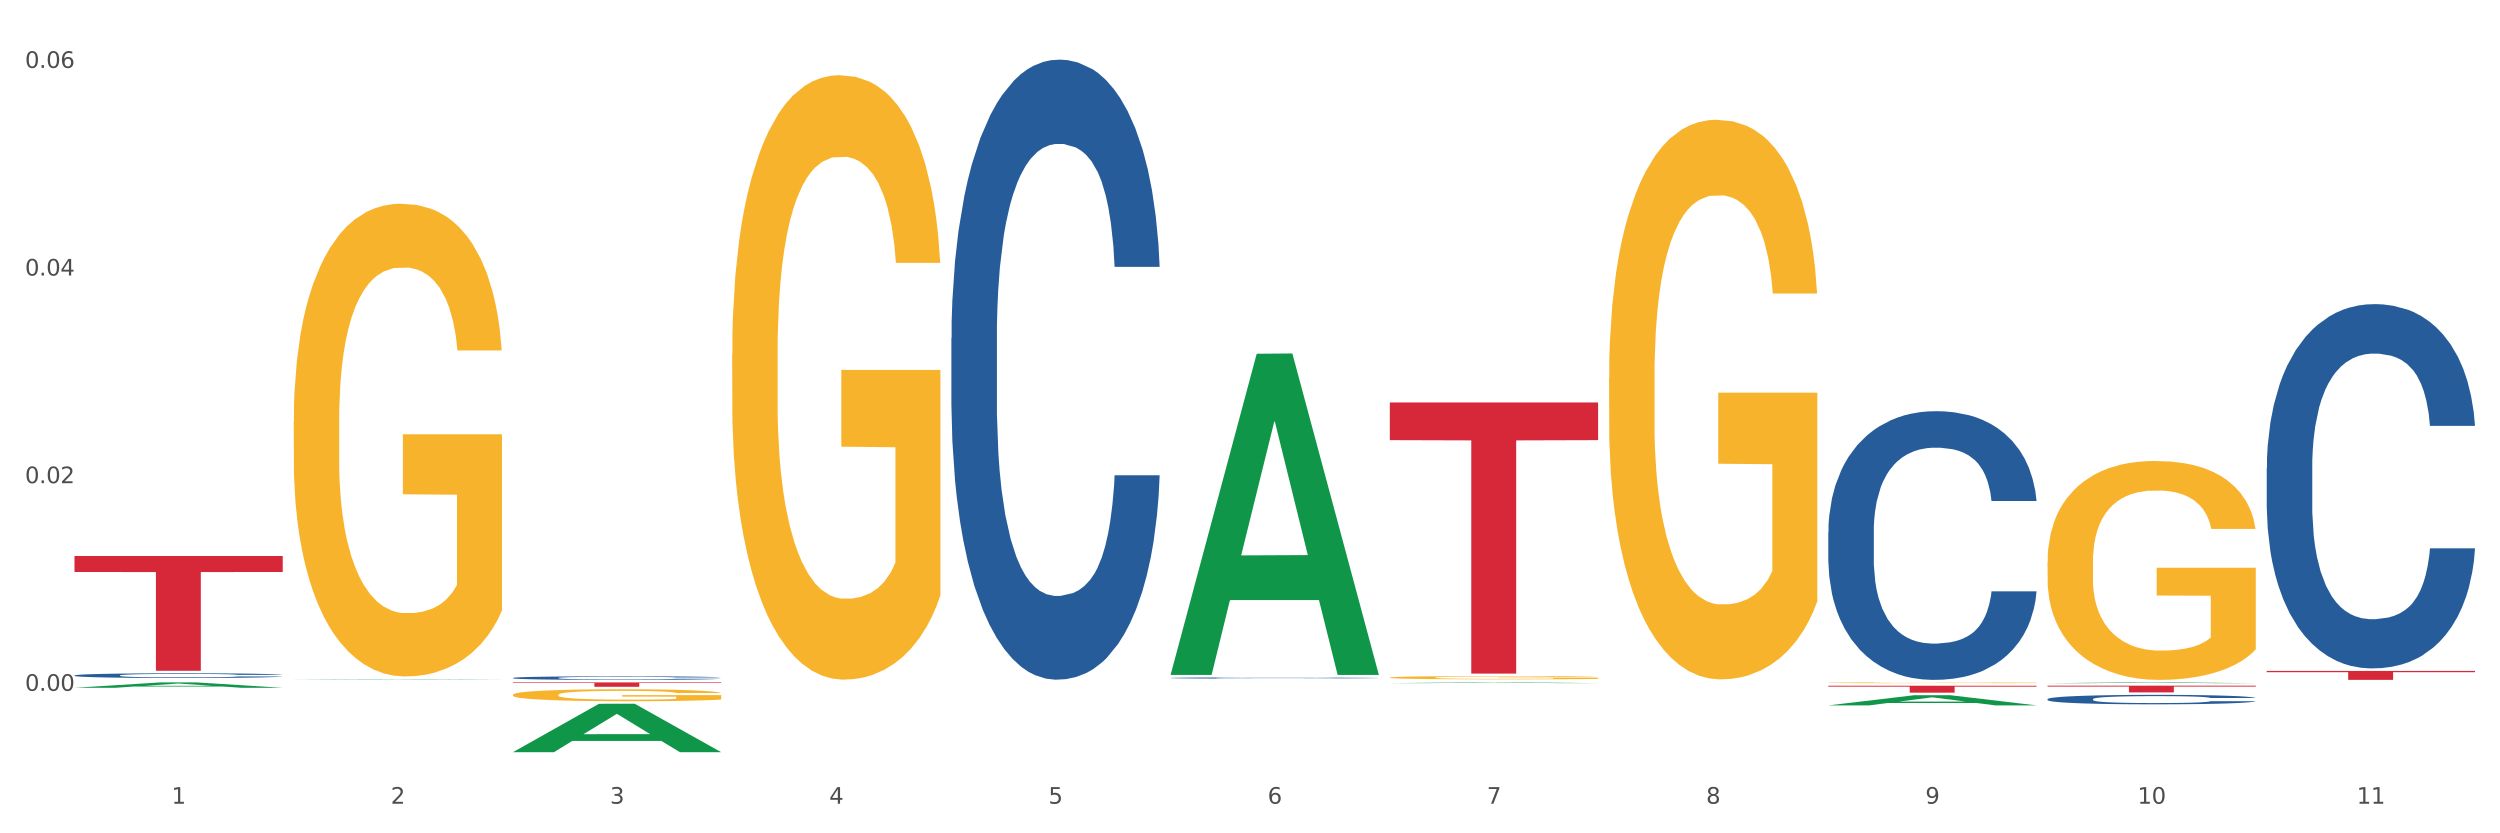
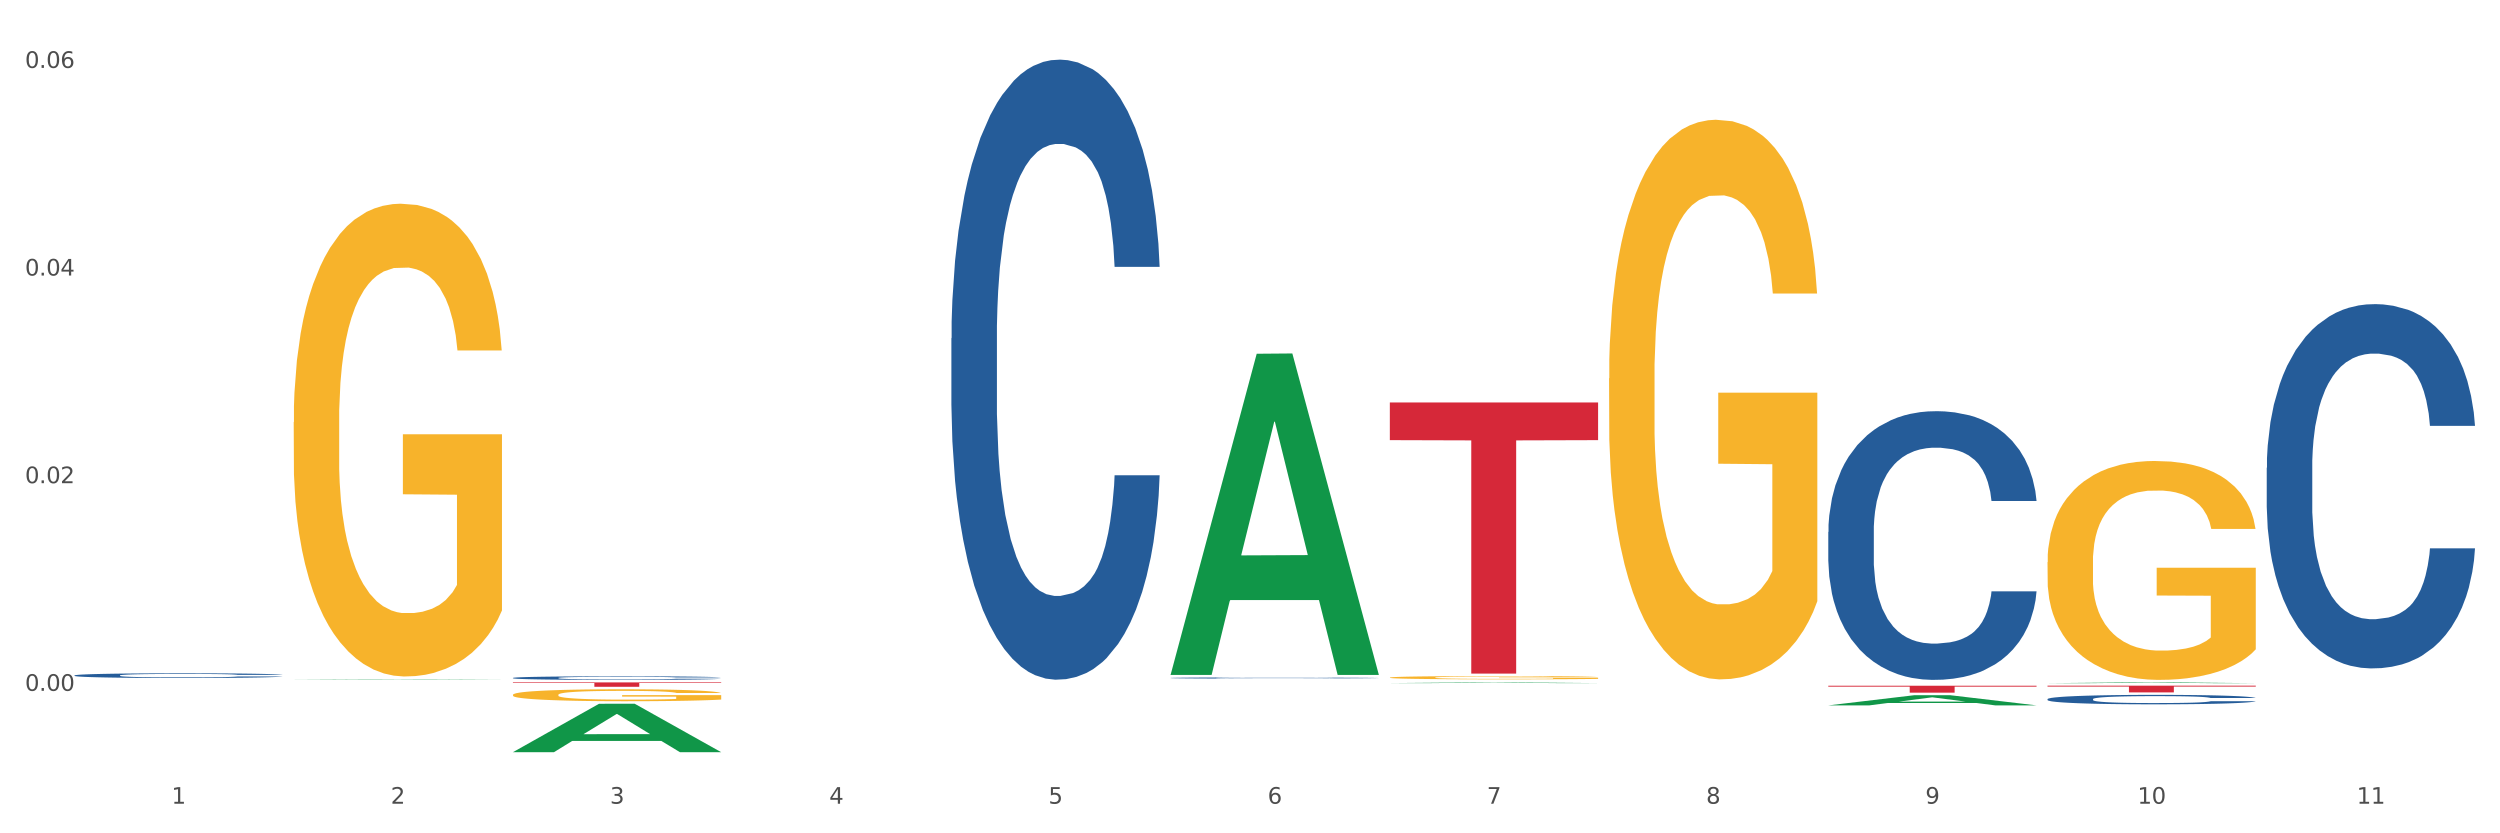
<svg xmlns="http://www.w3.org/2000/svg" xmlns:xlink="http://www.w3.org/1999/xlink" width="1080pt" height="360pt" viewBox="0 0 1080 360" version="1.1">
  <rect x="0" y="0" width="1080" height="360" fill="#333333" stroke="none" />
  <defs>
    <style type="text/css">*{stroke-linejoin: round; stroke-linecap: butt}</style>
  </defs>
  <g id="figure_1">
    <g id="patch_1">
      <path d="M 0 360  L 1080 360  L 1080 0  L 0 0  z " style="fill: #ffffff; stroke: #ffffff; stroke-linejoin: miter" />
    </g>
    <g id="axes_1">
      <g id="matplotlib.axis_1">
        <g id="xtick_1">
          <g id="text_1">
            <g style="fill: #4d4d4d" transform="translate(74.106 347.204) scale(0.096 -0.096)">
              <defs>
                <path id="DejaVuSans-31" d="M 794 531  L 1825 531  L 1825 4091  L 703 3866  L 703 4441  L 1819 4666  L 2450 4666  L 2450 531  L 3481 531  L 3481 0  L 794 0  L 794 531  z " transform="scale(0.016)" />
              </defs>
              <use xlink:href="#DejaVuSans-31" />
            </g>
          </g>
        </g>
        <g id="xtick_2">
          <g id="text_2">
            <g style="fill: #4d4d4d" transform="translate(168.812 347.204) scale(0.096 -0.096)">
              <defs>
                <path id="DejaVuSans-32" d="M 1228 531  L 3431 531  L 3431 0  L 469 0  L 469 531  Q 828 903 1448 1529  Q 2069 2156 2228 2338  Q 2531 2678 2651 2914  Q 2772 3150 2772 3378  Q 2772 3750 2511 3984  Q 2250 4219 1831 4219  Q 1534 4219 1204 4116  Q 875 4013 500 3803  L 500 4441  Q 881 4594 1212 4672  Q 1544 4750 1819 4750  Q 2544 4750 2975 4387  Q 3406 4025 3406 3419  Q 3406 3131 3298 2873  Q 3191 2616 2906 2266  Q 2828 2175 2409 1742  Q 1991 1309 1228 531  z " transform="scale(0.016)" />
              </defs>
              <use xlink:href="#DejaVuSans-32" />
            </g>
          </g>
        </g>
        <g id="xtick_3">
          <g id="text_3">
            <g style="fill: #4d4d4d" transform="translate(263.517 347.204) scale(0.096 -0.096)">
              <defs>
                <path id="DejaVuSans-33" d="M 2597 2516  Q 3050 2419 3304 2112  Q 3559 1806 3559 1356  Q 3559 666 3084 287  Q 2609 -91 1734 -91  Q 1441 -91 1130 -33  Q 819 25 488 141  L 488 750  Q 750 597 1062 519  Q 1375 441 1716 441  Q 2309 441 2620 675  Q 2931 909 2931 1356  Q 2931 1769 2642 2001  Q 2353 2234 1838 2234  L 1294 2234  L 1294 2753  L 1863 2753  Q 2328 2753 2575 2939  Q 2822 3125 2822 3475  Q 2822 3834 2567 4026  Q 2313 4219 1838 4219  Q 1578 4219 1281 4162  Q 984 4106 628 3988  L 628 4550  Q 988 4650 1302 4700  Q 1616 4750 1894 4750  Q 2613 4750 3031 4423  Q 3450 4097 3450 3541  Q 3450 3153 3228 2886  Q 3006 2619 2597 2516  z " transform="scale(0.016)" />
              </defs>
              <use xlink:href="#DejaVuSans-33" />
            </g>
          </g>
        </g>
        <g id="xtick_4">
          <g id="text_4">
            <g style="fill: #4d4d4d" transform="translate(358.223 347.204) scale(0.096 -0.096)">
              <defs>
                <path id="DejaVuSans-34" d="M 2419 4116  L 825 1625  L 2419 1625  L 2419 4116  z M 2253 4666  L 3047 4666  L 3047 1625  L 3713 1625  L 3713 1100  L 3047 1100  L 3047 0  L 2419 0  L 2419 1100  L 313 1100  L 313 1709  L 2253 4666  z " transform="scale(0.016)" />
              </defs>
              <use xlink:href="#DejaVuSans-34" />
            </g>
          </g>
        </g>
        <g id="xtick_5">
          <g id="text_5">
            <g style="fill: #4d4d4d" transform="translate(452.928 347.204) scale(0.096 -0.096)">
              <defs>
                <path id="DejaVuSans-35" d="M 691 4666  L 3169 4666  L 3169 4134  L 1269 4134  L 1269 2991  Q 1406 3038 1543 3061  Q 1681 3084 1819 3084  Q 2600 3084 3056 2656  Q 3513 2228 3513 1497  Q 3513 744 3044 326  Q 2575 -91 1722 -91  Q 1428 -91 1123 -41  Q 819 9 494 109  L 494 744  Q 775 591 1075 516  Q 1375 441 1709 441  Q 2250 441 2565 725  Q 2881 1009 2881 1497  Q 2881 1984 2565 2268  Q 2250 2553 1709 2553  Q 1456 2553 1204 2497  Q 953 2441 691 2322  L 691 4666  z " transform="scale(0.016)" />
              </defs>
              <use xlink:href="#DejaVuSans-35" />
            </g>
          </g>
        </g>
        <g id="xtick_6">
          <g id="text_6">
            <g style="fill: #4d4d4d" transform="translate(547.634 347.204) scale(0.096 -0.096)">
              <defs>
                <path id="DejaVuSans-36" d="M 2113 2584  Q 1688 2584 1439 2293  Q 1191 2003 1191 1497  Q 1191 994 1439 701  Q 1688 409 2113 409  Q 2538 409 2786 701  Q 3034 994 3034 1497  Q 3034 2003 2786 2293  Q 2538 2584 2113 2584  z M 3366 4563  L 3366 3988  Q 3128 4100 2886 4159  Q 2644 4219 2406 4219  Q 1781 4219 1451 3797  Q 1122 3375 1075 2522  Q 1259 2794 1537 2939  Q 1816 3084 2150 3084  Q 2853 3084 3261 2657  Q 3669 2231 3669 1497  Q 3669 778 3244 343  Q 2819 -91 2113 -91  Q 1303 -91 875 529  Q 447 1150 447 2328  Q 447 3434 972 4092  Q 1497 4750 2381 4750  Q 2619 4750 2861 4703  Q 3103 4656 3366 4563  z " transform="scale(0.016)" />
              </defs>
              <use xlink:href="#DejaVuSans-36" />
            </g>
          </g>
        </g>
        <g id="xtick_7">
          <g id="text_7">
            <g style="fill: #4d4d4d" transform="translate(642.339 347.204) scale(0.096 -0.096)">
              <defs>
                <path id="DejaVuSans-37" d="M 525 4666  L 3525 4666  L 3525 4397  L 1831 0  L 1172 0  L 2766 4134  L 525 4134  L 525 4666  z " transform="scale(0.016)" />
              </defs>
              <use xlink:href="#DejaVuSans-37" />
            </g>
          </g>
        </g>
        <g id="xtick_8">
          <g id="text_8">
            <g style="fill: #4d4d4d" transform="translate(737.044 347.204) scale(0.096 -0.096)">
              <defs>
                <path id="DejaVuSans-38" d="M 2034 2216  Q 1584 2216 1326 1975  Q 1069 1734 1069 1313  Q 1069 891 1326 650  Q 1584 409 2034 409  Q 2484 409 2743 651  Q 3003 894 3003 1313  Q 3003 1734 2745 1975  Q 2488 2216 2034 2216  z M 1403 2484  Q 997 2584 770 2862  Q 544 3141 544 3541  Q 544 4100 942 4425  Q 1341 4750 2034 4750  Q 2731 4750 3128 4425  Q 3525 4100 3525 3541  Q 3525 3141 3298 2862  Q 3072 2584 2669 2484  Q 3125 2378 3379 2068  Q 3634 1759 3634 1313  Q 3634 634 3220 271  Q 2806 -91 2034 -91  Q 1263 -91 848 271  Q 434 634 434 1313  Q 434 1759 690 2068  Q 947 2378 1403 2484  z M 1172 3481  Q 1172 3119 1398 2916  Q 1625 2713 2034 2713  Q 2441 2713 2670 2916  Q 2900 3119 2900 3481  Q 2900 3844 2670 4047  Q 2441 4250 2034 4250  Q 1625 4250 1398 4047  Q 1172 3844 1172 3481  z " transform="scale(0.016)" />
              </defs>
              <use xlink:href="#DejaVuSans-38" />
            </g>
          </g>
        </g>
        <g id="xtick_9">
          <g id="text_9">
            <g style="fill: #4d4d4d" transform="translate(831.75 347.204) scale(0.096 -0.096)">
              <defs>
                <path id="DejaVuSans-39" d="M 703 97  L 703 672  Q 941 559 1184 500  Q 1428 441 1663 441  Q 2288 441 2617 861  Q 2947 1281 2994 2138  Q 2813 1869 2534 1725  Q 2256 1581 1919 1581  Q 1219 1581 811 2004  Q 403 2428 403 3163  Q 403 3881 828 4315  Q 1253 4750 1959 4750  Q 2769 4750 3195 4129  Q 3622 3509 3622 2328  Q 3622 1225 3098 567  Q 2575 -91 1691 -91  Q 1453 -91 1209 -44  Q 966 3 703 97  z M 1959 2075  Q 2384 2075 2632 2365  Q 2881 2656 2881 3163  Q 2881 3666 2632 3958  Q 2384 4250 1959 4250  Q 1534 4250 1286 3958  Q 1038 3666 1038 3163  Q 1038 2656 1286 2365  Q 1534 2075 1959 2075  z " transform="scale(0.016)" />
              </defs>
              <use xlink:href="#DejaVuSans-39" />
            </g>
          </g>
        </g>
        <g id="xtick_10">
          <g id="text_10">
            <g style="fill: #4d4d4d" transform="translate(923.401 347.204) scale(0.096 -0.096)">
              <defs>
                <path id="DejaVuSans-30" d="M 2034 4250  Q 1547 4250 1301 3770  Q 1056 3291 1056 2328  Q 1056 1369 1301 889  Q 1547 409 2034 409  Q 2525 409 2770 889  Q 3016 1369 3016 2328  Q 3016 3291 2770 3770  Q 2525 4250 2034 4250  z M 2034 4750  Q 2819 4750 3233 4129  Q 3647 3509 3647 2328  Q 3647 1150 3233 529  Q 2819 -91 2034 -91  Q 1250 -91 836 529  Q 422 1150 422 2328  Q 422 3509 836 4129  Q 1250 4750 2034 4750  z " transform="scale(0.016)" />
              </defs>
              <use xlink:href="#DejaVuSans-31" />
              <use xlink:href="#DejaVuSans-30" transform="translate(63.623 0)" />
            </g>
          </g>
        </g>
        <g id="xtick_11">
          <g id="text_11">
            <g style="fill: #4d4d4d" transform="translate(1018.107 347.204) scale(0.096 -0.096)">
              <use xlink:href="#DejaVuSans-31" />
              <use xlink:href="#DejaVuSans-31" transform="translate(63.623 0)" />
            </g>
          </g>
        </g>
        <g id="xtick_12" />
        <g id="xtick_13" />
        <g id="xtick_14" />
        <g id="xtick_15" />
        <g id="xtick_16" />
        <g id="xtick_17" />
        <g id="xtick_18" />
        <g id="xtick_19" />
        <g id="xtick_20" />
        <g id="xtick_21" />
      </g>
      <g id="matplotlib.axis_2">
        <g id="ytick_1">
          <g id="text_12">
            <g style="fill: #4d4d4d" transform="translate(10.8 298.438) scale(0.096 -0.096)">
              <defs>
                <path id="DejaVuSans-2e" d="M 684 794  L 1344 794  L 1344 0  L 684 0  L 684 794  z " transform="scale(0.016)" />
              </defs>
              <use xlink:href="#DejaVuSans-30" />
              <use xlink:href="#DejaVuSans-2e" transform="translate(63.623 0)" />
              <use xlink:href="#DejaVuSans-30" transform="translate(95.41 0)" />
              <use xlink:href="#DejaVuSans-30" transform="translate(159.033 0)" />
            </g>
          </g>
        </g>
        <g id="ytick_2">
          <g id="text_13">
            <g style="fill: #4d4d4d" transform="translate(10.8 208.736) scale(0.096 -0.096)">
              <use xlink:href="#DejaVuSans-30" />
              <use xlink:href="#DejaVuSans-2e" transform="translate(63.623 0)" />
              <use xlink:href="#DejaVuSans-30" transform="translate(95.41 0)" />
              <use xlink:href="#DejaVuSans-32" transform="translate(159.033 0)" />
            </g>
          </g>
        </g>
        <g id="ytick_3">
          <g id="text_14">
            <g style="fill: #4d4d4d" transform="translate(10.8 119.035) scale(0.096 -0.096)">
              <use xlink:href="#DejaVuSans-30" />
              <use xlink:href="#DejaVuSans-2e" transform="translate(63.623 0)" />
              <use xlink:href="#DejaVuSans-30" transform="translate(95.41 0)" />
              <use xlink:href="#DejaVuSans-34" transform="translate(159.033 0)" />
            </g>
          </g>
        </g>
        <g id="ytick_4">
          <g id="text_15">
            <g style="fill: #4d4d4d" transform="translate(10.8 29.333) scale(0.096 -0.096)">
              <use xlink:href="#DejaVuSans-30" />
              <use xlink:href="#DejaVuSans-2e" transform="translate(63.623 0)" />
              <use xlink:href="#DejaVuSans-30" transform="translate(95.41 0)" />
              <use xlink:href="#DejaVuSans-36" transform="translate(159.033 0)" />
            </g>
          </g>
        </g>
        <g id="ytick_5" />
        <g id="ytick_6" />
        <g id="ytick_7" />
        <g id="ytick_8" />
      </g>
      <g id="PolyCollection_1">
-         <path d="M 32.175 297.123  L 32.268 297.12  L 69.369 294.793  L 84.766 294.791  L 122.145 297.127  L 104.337 297.127  L 96.267 296.583  L 57.96 296.583  L 57.682 296.592  L 49.891 297.127  L 32.175 297.127  L 32.175 297.123  L 62.783 296.258  L 91.444 296.256  L 77.253 295.289  L 77.067 295.284  L 76.882 295.291  L 62.691 296.256  L 62.783 296.258  L 32.175 297.123  z " clip-path="url(#pfeb2931b8a)" style="fill: #109648" />
        <path d="M 600.408 292.715  L 600.514 292.714  L 600.514 292.668  L 600.727 292.628  L 601.789 292.532  L 603.382 292.453  L 604.551 292.41  L 605.719 292.376  L 607.1 292.341  L 608.799 292.305  L 611.88 292.253  L 613.792 292.226  L 616.129 292.198  L 620.378 292.157  L 623.458 292.134  L 626.645 292.115  L 631.85 292.092  L 635.249 292.081  L 638.86 292.074  L 643.215 292.069  L 646.508 292.067  L 653.731 292.071  L 659.892 292.083  L 662.867 292.092  L 666.691 292.107  L 668.709 292.117  L 672.002 292.138  L 675.401 292.165  L 677.738 292.188  L 681.243 292.231  L 683.899 292.275  L 686.342 292.329  L 687.616 292.366  L 688.572 292.4  L 689.422 292.44  L 690.272 292.503  L 671.152 292.503  L 670.408 292.458  L 669.24 292.416  L 667.54 292.375  L 666.053 292.349  L 663.504 292.317  L 661.167 292.296  L 658.724 292.281  L 655.75 292.268  L 653.413 292.262  L 650.12 292.257  L 643.64 292.258  L 639.285 292.268  L 636.311 292.281  L 634.399 292.293  L 632.699 292.305  L 630.787 292.323  L 628.557 292.35  L 626.963 292.375  L 625.37 292.405  L 624.095 292.436  L 622.927 292.472  L 621.971 292.51  L 621.227 292.55  L 620.59 292.599  L 620.059 292.679  L 620.059 292.855  L 620.271 292.894  L 620.803 292.947  L 621.44 292.987  L 622.502 293.034  L 623.458 293.066  L 625.264 293.112  L 627.282 293.151  L 628.875 293.175  L 630.469 293.195  L 633.231 293.224  L 636.311 293.247  L 638.967 293.261  L 642.578 293.273  L 645.021 293.279  L 647.146 293.281  L 652.351 293.281  L 656.068 293.277  L 660.211 293.268  L 663.398 293.257  L 666.053 293.243  L 669.027 293.22  L 670.939 293.198  L 670.939 292.93  L 647.571 292.929  L 647.571 292.751  L 690.378 292.751  L 690.378 293.273  L 688.572 293.3  L 686.554 293.325  L 684.43 293.346  L 681.243 293.373  L 677.419 293.399  L 674.02 293.417  L 670.408 293.432  L 666.159 293.446  L 660.636 293.459  L 657.237 293.464  L 652.988 293.468  L 647.995 293.469  L 643.64 293.467  L 639.391 293.46  L 634.93 293.449  L 630.575 293.432  L 627.282 293.416  L 623.989 293.395  L 620.484 293.368  L 617.722 293.343  L 615.598 293.32  L 613.261 293.29  L 610.711 293.252  L 608.799 293.217  L 607.1 293.181  L 605.294 293.135  L 604.019 293.095  L 602.745 293.046  L 602.001 293.008  L 601.151 292.951  L 600.514 292.87  L 600.408 292.715  z " clip-path="url(#pfeb2931b8a)" style="fill: #f7b32b" />
        <path d="M 695.113 163.453  L 695.22 163.232  L 695.22 155.283  L 695.432 148.438  L 696.494 131.878  L 698.088 118.189  L 699.256 110.902  L 700.424 104.941  L 701.805 98.979  L 703.505 92.797  L 706.585 83.744  L 708.497 79.107  L 710.834 74.249  L 715.083 67.184  L 718.164 63.209  L 721.35 59.897  L 726.555 55.923  L 729.954 54.157  L 733.566 52.832  L 737.921 51.949  L 741.214 51.728  L 748.437 52.39  L 754.598 54.377  L 757.572 55.923  L 761.396 58.573  L 763.414 60.339  L 766.707 63.872  L 770.106 68.509  L 772.443 72.483  L 775.948 79.99  L 778.604 87.497  L 781.047 96.771  L 782.322 103.174  L 783.278 109.136  L 784.128 115.981  L 784.977 126.8  L 765.857 126.8  L 765.114 119.072  L 763.945 111.785  L 762.246 104.72  L 760.759 100.304  L 758.209 94.784  L 755.872 91.251  L 753.429 88.601  L 750.455 86.393  L 748.118 85.289  L 744.825 84.406  L 738.346 84.627  L 733.991 86.393  L 731.016 88.601  L 729.104 90.589  L 727.405 92.797  L 725.493 95.888  L 723.262 100.525  L 721.669 104.72  L 720.076 110.019  L 718.801 115.318  L 717.632 121.501  L 716.676 128.125  L 715.933 134.969  L 715.296 143.36  L 714.764 157.27  L 714.764 187.52  L 714.977 194.365  L 715.508 203.417  L 716.145 210.262  L 717.208 218.432  L 718.164 223.952  L 719.969 231.901  L 721.988 238.525  L 723.581 242.72  L 725.174 246.253  L 727.936 251.11  L 731.016 255.085  L 733.672 257.513  L 737.284 259.721  L 739.727 260.605  L 741.851 261.046  L 747.056 261.046  L 750.774 260.384  L 754.916 258.838  L 758.103 256.851  L 760.759 254.422  L 763.733 250.448  L 765.645 246.694  L 765.645 200.547  L 742.276 200.326  L 742.276 169.635  L 785.084 169.635  L 785.084 259.721  L 783.278 264.358  L 781.26 268.553  L 779.135 272.307  L 775.948 276.944  L 772.124 281.36  L 768.725 284.451  L 765.114 287.101  L 760.865 289.529  L 755.341 291.737  L 751.942 292.621  L 747.693 293.283  L 742.701 293.504  L 738.346 293.062  L 734.097 291.958  L 729.636 289.971  L 725.28 287.101  L 721.988 284.23  L 718.695 280.697  L 715.189 276.061  L 712.428 271.645  L 710.303 267.67  L 707.966 262.592  L 705.417 255.968  L 703.505 250.006  L 701.805 243.824  L 700 235.875  L 698.725 229.03  L 697.45 220.419  L 696.707 214.016  L 695.857 204.08  L 695.22 190.169  L 695.113 163.453  z " clip-path="url(#pfeb2931b8a)" style="fill: #f7b32b" />
-         <path d="M 979.23 289.838  L 1069.2 289.838  L 1069.2 290.377  L 1033.809 290.38  L 1033.809 293.715  L 1014.408 293.715  L 1014.408 290.38  L 979.23 290.377  L 979.23 289.842  L 979.23 289.838  z " clip-path="url(#pfeb2931b8a)" style="fill: #d62839" />
        <path d="M 884.524 296.211  L 974.495 296.211  L 974.495 296.613  L 939.103 296.615  L 939.103 299.102  L 919.702 299.102  L 919.702 296.615  L 884.524 296.613  L 884.524 296.213  L 884.524 296.211  z " clip-path="url(#pfeb2931b8a)" style="fill: #d62839" />
        <path d="M 789.819 296.229  L 879.789 296.229  L 879.789 296.648  L 844.398 296.651  L 844.398 299.245  L 824.997 299.245  L 824.997 296.651  L 789.819 296.648  L 789.819 296.232  L 789.819 296.229  z " clip-path="url(#pfeb2931b8a)" style="fill: #d62839" />
        <path d="M 600.408 173.86  L 690.378 173.86  L 690.378 190.137  L 654.987 190.247  L 654.987 290.991  L 635.586 290.991  L 635.586 190.247  L 600.408 190.137  L 600.408 173.969  L 600.408 173.86  z " clip-path="url(#pfeb2931b8a)" style="fill: #d62839" />
        <path d="M 221.586 294.791  L 311.556 294.791  L 311.556 295.055  L 276.165 295.056  L 276.165 296.689  L 256.764 296.689  L 256.764 295.056  L 221.586 295.055  L 221.586 294.793  L 221.586 294.791  z " clip-path="url(#pfeb2931b8a)" style="fill: #d62839" />
-         <path d="M 32.175 240.2  L 122.145 240.2  L 122.145 247.09  L 86.754 247.137  L 86.754 289.784  L 67.353 289.784  L 67.353 247.137  L 32.175 247.09  L 32.175 240.246  L 32.175 240.2  z " clip-path="url(#pfeb2931b8a)" style="fill: #d62839" />
        <path d="M 884.524 242.844  L 884.631 242.758  L 884.631 239.649  L 884.843 236.971  L 885.905 230.494  L 887.499 225.139  L 888.667 222.289  L 889.835 219.957  L 891.216 217.625  L 892.916 215.206  L 895.996 211.665  L 897.908 209.852  L 900.245 207.952  L 904.494 205.188  L 907.575 203.633  L 910.761 202.338  L 915.966 200.783  L 919.365 200.092  L 922.977 199.574  L 927.332 199.228  L 930.625 199.142  L 937.848 199.401  L 944.009 200.178  L 946.983 200.783  L 950.807 201.819  L 952.825 202.51  L 956.118 203.892  L 959.517 205.706  L 961.854 207.261  L 965.359 210.197  L 968.015 213.134  L 970.458 216.761  L 971.733 219.266  L 972.689 221.598  L 973.539 224.275  L 974.388 228.507  L 955.268 228.507  L 954.525 225.484  L 953.356 222.634  L 951.657 219.87  L 950.17 218.143  L 947.62 215.984  L 945.283 214.602  L 942.84 213.565  L 939.866 212.702  L 937.529 212.27  L 934.236 211.924  L 927.757 212.011  L 923.402 212.702  L 920.427 213.565  L 918.515 214.343  L 916.816 215.206  L 914.904 216.416  L 912.673 218.229  L 911.08 219.87  L 909.487 221.943  L 908.212 224.016  L 907.043 226.434  L 906.087 229.025  L 905.344 231.703  L 904.707 234.985  L 904.175 240.426  L 904.175 252.258  L 904.388 254.936  L 904.919 258.477  L 905.556 261.154  L 906.619 264.35  L 907.575 266.509  L 909.38 269.618  L 911.399 272.209  L 912.992 273.85  L 914.585 275.232  L 917.347 277.132  L 920.427 278.687  L 923.083 279.637  L 926.695 280.5  L 929.138 280.846  L 931.262 281.019  L 936.467 281.019  L 940.185 280.76  L 944.327 280.155  L 947.514 279.378  L 950.17 278.428  L 953.144 276.873  L 955.056 275.405  L 955.056 257.354  L 931.687 257.268  L 931.687 245.262  L 974.495 245.262  L 974.495 280.5  L 972.689 282.314  L 970.671 283.955  L 968.546 285.423  L 965.359 287.237  L 961.535 288.965  L 958.136 290.174  L 954.525 291.21  L 950.276 292.16  L 944.752 293.024  L 941.353 293.369  L 937.104 293.628  L 932.112 293.715  L 927.757 293.542  L 923.508 293.11  L 919.047 292.333  L 914.691 291.21  L 911.399 290.087  L 908.106 288.705  L 904.6 286.892  L 901.839 285.164  L 899.714 283.61  L 897.377 281.623  L 894.828 279.032  L 892.916 276.7  L 891.216 274.282  L 889.411 271.173  L 888.136 268.495  L 886.861 265.127  L 886.118 262.622  L 885.268 258.736  L 884.631 253.295  L 884.524 242.844  z " clip-path="url(#pfeb2931b8a)" style="fill: #f7b32b" />
        <path d="M 126.88 182.379  L 126.987 182.193  L 126.987 175.478  L 127.199 169.695  L 128.261 155.705  L 129.855 144.141  L 131.023 137.985  L 132.192 132.949  L 133.572 127.912  L 135.272 122.69  L 138.352 115.042  L 140.264 111.125  L 142.601 107.021  L 146.85 101.052  L 149.931 97.694  L 153.117 94.896  L 158.322 91.539  L 161.721 90.047  L 165.333 88.927  L 169.688 88.181  L 172.981 87.995  L 180.204 88.554  L 186.365 90.233  L 189.339 91.539  L 193.163 93.777  L 195.181 95.269  L 198.474 98.254  L 201.873 102.171  L 204.21 105.529  L 207.716 111.871  L 210.371 118.213  L 212.814 126.047  L 214.089 131.456  L 215.045 136.493  L 215.895 142.275  L 216.744 151.415  L 197.624 151.415  L 196.881 144.887  L 195.712 138.731  L 194.013 132.762  L 192.526 129.032  L 189.976 124.368  L 187.64 121.384  L 185.196 119.145  L 182.222 117.28  L 179.885 116.347  L 176.592 115.601  L 170.113 115.788  L 165.758 117.28  L 162.784 119.145  L 160.872 120.824  L 159.172 122.69  L 157.26 125.301  L 155.029 129.218  L 153.436 132.762  L 151.843 137.239  L 150.568 141.716  L 149.4 146.939  L 148.444 152.534  L 147.7 158.317  L 147.063 165.405  L 146.532 177.157  L 146.532 202.711  L 146.744 208.494  L 147.275 216.142  L 147.912 221.924  L 148.975 228.826  L 149.931 233.489  L 151.736 240.204  L 153.755 245.8  L 155.348 249.344  L 156.941 252.329  L 159.703 256.432  L 162.784 259.79  L 165.439 261.842  L 169.051 263.707  L 171.494 264.453  L 173.618 264.826  L 178.823 264.826  L 182.541 264.267  L 186.684 262.961  L 189.87 261.282  L 192.526 259.23  L 195.5 255.873  L 197.412 252.702  L 197.412 213.717  L 174.043 213.53  L 174.043 187.602  L 216.851 187.602  L 216.851 263.707  L 215.045 267.624  L 213.027 271.168  L 210.902 274.339  L 207.716 278.256  L 203.892 281.987  L 200.492 284.598  L 196.881 286.837  L 192.632 288.889  L 187.108 290.754  L 183.709 291.5  L 179.46 292.06  L 174.468 292.246  L 170.113 291.873  L 165.864 290.94  L 161.403 289.262  L 157.048 286.837  L 153.755 284.412  L 150.462 281.427  L 146.956 277.51  L 144.195 273.78  L 142.07 270.422  L 139.733 266.132  L 137.184 260.536  L 135.272 255.5  L 133.572 250.277  L 131.767 243.562  L 130.492 237.779  L 129.217 230.504  L 128.474 225.095  L 127.624 216.701  L 126.987 204.95  L 126.88 182.379  z " clip-path="url(#pfeb2931b8a)" style="fill: #f7b32b" />
        <path d="M 32.175 291.774  L 32.281 291.772  L 32.281 291.72  L 32.6 291.65  L 33.77 291.52  L 35.259 291.421  L 37.811 291.306  L 39.194 291.258  L 41.002 291.204  L 44.724 291.117  L 48.978 291.043  L 51.956 291.002  L 54.189 290.976  L 59.187 290.929  L 62.059 290.909  L 65.036 290.892  L 67.589 290.881  L 71.843 290.868  L 75.246 290.862  L 79.181 290.861  L 82.477 290.862  L 86.838 290.87  L 93.219 290.892  L 95.665 290.905  L 98.961 290.927  L 102.365 290.957  L 105.13 290.987  L 108.32 291.03  L 111.617 291.085  L 114.807 291.156  L 117.041 291.221  L 118.848 291.29  L 120.444 291.373  L 121.613 291.464  L 122.145 291.54  L 102.684 291.54  L 102.152 291.472  L 101.088 291.397  L 100.025 291.347  L 98.855 291.306  L 97.047 291.26  L 95.452 291.23  L 92.793 291.195  L 90.347 291.173  L 88.327 291.16  L 85.881 291.148  L 80.67 291.137  L 76.947 291.137  L 74.608 291.141  L 71.736 291.15  L 69.29 291.163  L 66.419 291.186  L 64.186 291.21  L 61.952 291.241  L 60.676 291.264  L 58.762 291.304  L 57.486 291.338  L 55.784 291.395  L 54.827 291.436  L 53.126 291.542  L 52.381 291.62  L 52.062 291.674  L 51.849 291.733  L 51.849 292.023  L 52.487 292.153  L 53.019 292.209  L 53.87 292.272  L 55.465 292.354  L 57.805 292.433  L 60.251 292.491  L 62.271 292.526  L 64.186 292.552  L 66.1 292.573  L 68.44 292.591  L 70.354 292.602  L 73.225 292.614  L 76.628 292.619  L 79.287 292.619  L 84.711 292.61  L 87.157 292.601  L 89.496 292.588  L 92.049 292.567  L 94.069 292.545  L 95.239 292.528  L 97.153 292.493  L 98.642 292.456  L 99.919 292.413  L 100.769 292.376  L 101.726 292.32  L 102.471 292.257  L 102.684 292.224  L 122.145 292.224  L 121.72 292.29  L 120.975 292.355  L 119.487 292.443  L 118.317 292.493  L 116.509 292.554  L 114.595 292.606  L 111.936 292.664  L 109.49 292.706  L 106.937 292.744  L 104.172 292.777  L 99.174 292.823  L 97.366 292.836  L 93.538 292.859  L 90.56 292.872  L 86.2 292.885  L 81.733 292.892  L 77.054 292.894  L 72.906 292.89  L 68.333 292.879  L 65.462 292.868  L 62.271 292.851  L 58.549 292.825  L 55.04 292.794  L 51.743 292.757  L 48.659 292.714  L 45.788 292.666  L 42.065 292.586  L 39.3 292.508  L 37.28 292.435  L 35.897 292.374  L 34.515 292.296  L 33.77 292.242  L 32.6 292.112  L 32.175 291.991  L 32.175 291.774  z " clip-path="url(#pfeb2931b8a)" style="fill: #255c99" />
        <path d="M 221.586 292.858  L 221.692 292.857  L 221.692 292.817  L 222.011 292.763  L 223.181 292.663  L 224.67 292.588  L 227.222 292.5  L 228.605 292.463  L 230.413 292.422  L 234.135 292.355  L 238.389 292.298  L 241.367 292.267  L 243.6 292.247  L 248.598 292.212  L 251.47 292.196  L 254.447 292.183  L 257 292.175  L 261.254 292.165  L 264.657 292.16  L 268.592 292.159  L 271.888 292.16  L 276.249 292.166  L 282.63 292.183  L 285.076 292.193  L 288.372 292.21  L 291.775 292.233  L 294.541 292.256  L 297.731 292.288  L 301.028 292.331  L 304.218 292.385  L 306.451 292.435  L 308.259 292.487  L 309.855 292.551  L 311.024 292.621  L 311.556 292.679  L 292.095 292.679  L 291.563 292.626  L 290.499 292.57  L 289.436 292.531  L 288.266 292.5  L 286.458 292.465  L 284.863 292.442  L 282.204 292.415  L 279.758 292.398  L 277.738 292.388  L 275.292 292.379  L 270.081 292.371  L 266.358 292.371  L 264.019 292.374  L 261.147 292.381  L 258.701 292.391  L 255.83 292.408  L 253.597 292.426  L 251.363 292.45  L 250.087 292.467  L 248.173 292.499  L 246.897 292.524  L 245.195 292.568  L 244.238 292.599  L 242.536 292.68  L 241.792 292.74  L 241.473 292.781  L 241.26 292.827  L 241.26 293.048  L 241.898 293.148  L 242.43 293.191  L 243.281 293.239  L 244.876 293.301  L 247.216 293.362  L 249.662 293.406  L 251.682 293.433  L 253.597 293.453  L 255.511 293.469  L 257.851 293.483  L 259.765 293.492  L 262.636 293.5  L 266.039 293.504  L 268.698 293.504  L 274.122 293.497  L 276.568 293.49  L 278.907 293.48  L 281.46 293.465  L 283.48 293.448  L 284.65 293.435  L 286.564 293.408  L 288.053 293.379  L 289.329 293.347  L 290.18 293.318  L 291.137 293.276  L 291.882 293.227  L 292.095 293.202  L 311.556 293.202  L 311.131 293.253  L 310.386 293.303  L 308.897 293.37  L 307.728 293.408  L 305.92 293.455  L 304.005 293.495  L 301.347 293.539  L 298.901 293.571  L 296.348 293.6  L 293.583 293.625  L 288.585 293.661  L 286.777 293.671  L 282.949 293.688  L 279.971 293.698  L 275.611 293.708  L 271.144 293.713  L 266.465 293.715  L 262.317 293.712  L 257.744 293.703  L 254.873 293.695  L 251.682 293.682  L 247.96 293.662  L 244.451 293.638  L 241.154 293.61  L 238.07 293.577  L 235.198 293.54  L 231.476 293.479  L 228.711 293.419  L 226.691 293.364  L 225.308 293.317  L 223.926 293.257  L 223.181 293.216  L 222.011 293.117  L 221.586 293.024  L 221.586 292.858  z " clip-path="url(#pfeb2931b8a)" style="fill: #255c99" />
        <path d="M 410.997 146.121  L 411.103 145.876  L 411.103 139.026  L 411.422 129.73  L 412.592 112.606  L 414.081 99.64  L 416.633 84.472  L 418.016 78.112  L 419.824 71.017  L 423.546 59.519  L 427.8 49.734  L 430.778 44.352  L 433.011 40.927  L 438.009 34.811  L 440.881 32.12  L 443.858 29.918  L 446.411 28.451  L 450.665 26.738  L 454.068 26.004  L 458.003 25.759  L 461.299 26.004  L 465.66 26.983  L 472.041 29.918  L 474.487 31.631  L 477.783 34.566  L 481.186 38.481  L 483.951 42.395  L 487.142 48.021  L 490.439 55.361  L 493.629 64.657  L 495.862 73.219  L 497.67 82.271  L 499.266 93.279  L 500.435 105.266  L 500.967 115.297  L 481.505 115.297  L 480.974 106.245  L 479.91 96.459  L 478.847 89.854  L 477.677 84.472  L 475.869 78.356  L 474.274 74.442  L 471.615 69.794  L 469.169 66.858  L 467.149 65.146  L 464.703 63.678  L 459.491 62.21  L 455.769 62.21  L 453.43 62.7  L 450.558 63.923  L 448.112 65.635  L 445.241 68.571  L 443.008 71.751  L 440.774 75.91  L 439.498 78.846  L 437.584 84.228  L 436.308 88.631  L 434.606 96.215  L 433.649 101.597  L 431.947 115.541  L 431.203 125.816  L 430.884 132.91  L 430.671 140.739  L 430.671 178.902  L 431.309 196.027  L 431.841 203.366  L 432.692 211.683  L 434.287 222.447  L 436.627 232.967  L 439.073 240.55  L 441.093 245.199  L 443.008 248.623  L 444.922 251.314  L 447.262 253.761  L 449.176 255.229  L 452.047 256.696  L 455.45 257.43  L 458.109 257.43  L 463.533 256.207  L 465.979 254.984  L 468.318 253.272  L 470.871 250.581  L 472.891 247.645  L 474.061 245.443  L 475.975 240.795  L 477.464 235.902  L 478.74 230.276  L 479.591 225.383  L 480.548 218.044  L 481.293 209.726  L 481.505 205.323  L 500.967 205.323  L 500.542 214.13  L 499.797 222.692  L 498.308 234.19  L 497.139 240.795  L 495.331 248.868  L 493.416 255.718  L 490.758 263.302  L 488.312 268.928  L 485.759 273.821  L 482.994 278.225  L 477.996 284.34  L 476.188 286.053  L 472.36 288.989  L 469.382 290.701  L 465.022 292.413  L 460.555 293.392  L 455.876 293.637  L 451.728 293.147  L 447.155 291.68  L 444.284 290.212  L 441.093 288.01  L 437.371 284.585  L 433.862 280.426  L 430.565 275.534  L 427.481 269.907  L 424.609 263.546  L 420.887 253.027  L 418.122 242.752  L 416.102 233.211  L 414.719 225.138  L 413.337 214.864  L 412.592 207.769  L 411.422 190.645  L 410.997 174.743  L 410.997 146.121  z " clip-path="url(#pfeb2931b8a)" style="fill: #255c99" />
        <path d="M 505.702 292.876  L 505.809 292.875  L 505.809 292.862  L 506.128 292.844  L 507.298 292.81  L 508.786 292.785  L 511.339 292.756  L 512.721 292.743  L 514.529 292.73  L 518.251 292.707  L 522.505 292.688  L 525.483 292.678  L 527.716 292.671  L 532.715 292.659  L 535.586 292.654  L 538.564 292.65  L 541.116 292.647  L 545.37 292.644  L 548.773 292.642  L 552.708 292.642  L 556.005 292.642  L 560.365 292.644  L 566.746 292.65  L 569.192 292.653  L 572.489 292.659  L 575.892 292.666  L 578.657 292.674  L 581.847 292.685  L 585.144 292.699  L 588.335 292.717  L 590.568 292.734  L 592.376 292.751  L 593.971 292.773  L 595.141 292.796  L 595.673 292.816  L 576.211 292.816  L 575.679 292.798  L 574.616 292.779  L 573.552 292.766  L 572.382 292.756  L 570.575 292.744  L 568.979 292.736  L 566.321 292.727  L 563.875 292.722  L 561.854 292.718  L 559.408 292.715  L 554.197 292.713  L 550.475 292.713  L 548.135 292.713  L 545.264 292.716  L 542.818 292.719  L 539.946 292.725  L 537.713 292.731  L 535.48 292.739  L 534.204 292.745  L 532.289 292.755  L 531.013 292.764  L 529.312 292.779  L 528.354 292.789  L 526.653 292.816  L 525.908 292.836  L 525.589 292.85  L 525.377 292.865  L 525.377 292.939  L 526.015 292.972  L 526.547 292.987  L 527.397 293.003  L 528.993 293.024  L 531.332 293.044  L 533.778 293.059  L 535.799 293.068  L 537.713 293.075  L 539.627 293.08  L 541.967 293.085  L 543.881 293.087  L 546.753 293.09  L 550.156 293.092  L 552.814 293.092  L 558.238 293.089  L 560.684 293.087  L 563.024 293.084  L 565.576 293.078  L 567.597 293.073  L 568.767 293.068  L 570.681 293.059  L 572.17 293.05  L 573.446 293.039  L 574.297 293.029  L 575.254 293.015  L 575.998 292.999  L 576.211 292.991  L 595.673 292.991  L 595.247 293.008  L 594.503 293.024  L 593.014 293.047  L 591.844 293.059  L 590.036 293.075  L 588.122 293.088  L 585.463 293.103  L 583.017 293.114  L 580.465 293.124  L 577.7 293.132  L 572.701 293.144  L 570.894 293.147  L 567.065 293.153  L 564.087 293.156  L 559.727 293.16  L 555.26 293.162  L 550.581 293.162  L 546.434 293.161  L 541.861 293.158  L 538.989 293.155  L 535.799 293.151  L 532.077 293.144  L 528.567 293.136  L 525.27 293.127  L 522.186 293.116  L 519.315 293.104  L 515.593 293.083  L 512.828 293.063  L 510.807 293.045  L 509.425 293.029  L 508.042 293.009  L 507.298 292.995  L 506.128 292.962  L 505.702 292.931  L 505.702 292.876  z " clip-path="url(#pfeb2931b8a)" style="fill: #255c99" />
        <path d="M 789.819 229.788  L 789.925 229.682  L 789.925 226.713  L 790.244 222.685  L 791.414 215.264  L 792.903 209.645  L 795.455 203.072  L 796.838 200.316  L 798.646 197.241  L 802.368 192.258  L 806.622 188.018  L 809.6 185.686  L 811.833 184.201  L 816.831 181.551  L 819.703 180.385  L 822.68 179.431  L 825.233 178.795  L 829.487 178.052  L 832.89 177.734  L 836.825 177.628  L 840.121 177.734  L 844.482 178.159  L 850.862 179.431  L 853.308 180.173  L 856.605 181.445  L 860.008 183.141  L 862.773 184.837  L 865.964 187.276  L 869.261 190.456  L 872.451 194.485  L 874.684 198.195  L 876.492 202.118  L 878.087 206.889  L 879.257 212.083  L 879.789 216.43  L 860.327 216.43  L 859.796 212.507  L 858.732 208.267  L 857.669 205.404  L 856.499 203.072  L 854.691 200.422  L 853.096 198.725  L 850.437 196.711  L 847.991 195.439  L 845.97 194.697  L 843.524 194.061  L 838.313 193.425  L 834.591 193.425  L 832.252 193.637  L 829.38 194.167  L 826.934 194.909  L 824.063 196.181  L 821.83 197.559  L 819.596 199.361  L 818.32 200.634  L 816.406 202.966  L 815.13 204.874  L 813.428 208.161  L 812.471 210.493  L 810.769 216.536  L 810.025 220.989  L 809.706 224.063  L 809.493 227.455  L 809.493 243.994  L 810.131 251.415  L 810.663 254.595  L 811.514 258.2  L 813.109 262.864  L 815.449 267.423  L 817.895 270.71  L 819.915 272.724  L 821.83 274.208  L 823.744 275.374  L 826.083 276.434  L 827.998 277.07  L 830.869 277.707  L 834.272 278.025  L 836.931 278.025  L 842.355 277.494  L 844.801 276.964  L 847.14 276.222  L 849.693 275.056  L 851.713 273.784  L 852.883 272.83  L 854.797 270.816  L 856.286 268.695  L 857.562 266.257  L 858.413 264.137  L 859.37 260.956  L 860.115 257.352  L 860.327 255.443  L 879.789 255.443  L 879.364 259.26  L 878.619 262.97  L 877.13 267.953  L 875.961 270.816  L 874.153 274.314  L 872.238 277.282  L 869.58 280.569  L 867.134 283.007  L 864.581 285.128  L 861.816 287.036  L 856.818 289.686  L 855.01 290.428  L 851.181 291.7  L 848.204 292.443  L 843.843 293.185  L 839.377 293.609  L 834.698 293.715  L 830.55 293.503  L 825.977 292.867  L 823.106 292.231  L 819.915 291.276  L 816.193 289.792  L 812.684 287.99  L 809.387 285.87  L 806.303 283.431  L 803.431 280.675  L 799.709 276.116  L 796.944 271.664  L 794.924 267.529  L 793.541 264.031  L 792.158 259.578  L 791.414 256.504  L 790.244 249.082  L 789.819 242.192  L 789.819 229.788  z " clip-path="url(#pfeb2931b8a)" style="fill: #255c99" />
        <path d="M 884.524 302.016  L 884.631 302.012  L 884.631 301.907  L 884.95 301.765  L 886.12 301.504  L 887.608 301.306  L 890.161 301.075  L 891.543 300.978  L 893.351 300.869  L 897.073 300.694  L 901.327 300.544  L 904.305 300.462  L 906.538 300.41  L 911.537 300.317  L 914.408 300.276  L 917.386 300.242  L 919.938 300.22  L 924.192 300.193  L 927.595 300.182  L 931.53 300.179  L 934.827 300.182  L 939.187 300.197  L 945.568 300.242  L 948.014 300.268  L 951.311 300.313  L 954.714 300.373  L 957.479 300.432  L 960.669 300.518  L 963.966 300.63  L 967.157 300.772  L 969.39 300.903  L 971.198 301.041  L 972.793 301.209  L 973.963 301.392  L 974.495 301.545  L 955.033 301.545  L 954.501 301.407  L 953.438 301.258  L 952.374 301.157  L 951.204 301.075  L 949.396 300.981  L 947.801 300.922  L 945.143 300.851  L 942.697 300.806  L 940.676 300.78  L 938.23 300.757  L 933.019 300.735  L 929.297 300.735  L 926.957 300.742  L 924.086 300.761  L 921.64 300.787  L 918.768 300.832  L 916.535 300.881  L 914.302 300.944  L 913.026 300.989  L 911.111 301.071  L 909.835 301.138  L 908.134 301.254  L 907.176 301.336  L 905.475 301.549  L 904.73 301.706  L 904.411 301.814  L 904.199 301.933  L 904.199 302.516  L 904.837 302.777  L 905.368 302.889  L 906.219 303.016  L 907.814 303.181  L 910.154 303.341  L 912.6 303.457  L 914.621 303.528  L 916.535 303.58  L 918.449 303.621  L 920.789 303.659  L 922.703 303.681  L 925.575 303.703  L 928.978 303.715  L 931.636 303.715  L 937.06 303.696  L 939.506 303.677  L 941.846 303.651  L 944.398 303.61  L 946.419 303.565  L 947.589 303.532  L 949.503 303.461  L 950.992 303.386  L 952.268 303.3  L 953.119 303.225  L 954.076 303.113  L 954.82 302.986  L 955.033 302.919  L 974.495 302.919  L 974.069 303.054  L 973.325 303.184  L 971.836 303.36  L 970.666 303.461  L 968.858 303.584  L 966.944 303.688  L 964.285 303.804  L 961.839 303.89  L 959.287 303.965  L 956.522 304.032  L 951.523 304.125  L 949.715 304.151  L 945.887 304.196  L 942.909 304.222  L 938.549 304.249  L 934.082 304.264  L 929.403 304.267  L 925.256 304.26  L 920.683 304.237  L 917.811 304.215  L 914.621 304.181  L 910.899 304.129  L 907.389 304.066  L 904.092 303.991  L 901.008 303.905  L 898.137 303.808  L 894.415 303.647  L 891.65 303.491  L 889.629 303.345  L 888.246 303.222  L 886.864 303.065  L 886.12 302.957  L 884.95 302.695  L 884.524 302.453  L 884.524 302.016  z " clip-path="url(#pfeb2931b8a)" style="fill: #255c99" />
        <path d="M 979.23 202.091  L 979.336 201.948  L 979.336 197.923  L 979.655 192.461  L 980.825 182.4  L 982.314 174.782  L 984.866 165.871  L 986.249 162.134  L 988.057 157.966  L 991.779 151.21  L 996.033 145.461  L 999.01 142.299  L 1001.244 140.287  L 1006.242 136.693  L 1009.114 135.112  L 1012.091 133.819  L 1014.644 132.956  L 1018.898 131.95  L 1022.301 131.519  L 1026.236 131.375  L 1029.532 131.519  L 1033.893 132.094  L 1040.273 133.819  L 1042.719 134.825  L 1046.016 136.55  L 1049.419 138.849  L 1052.184 141.149  L 1055.375 144.455  L 1058.672 148.767  L 1061.862 154.229  L 1064.095 159.259  L 1065.903 164.577  L 1067.498 171.045  L 1068.668 178.088  L 1069.2 183.981  L 1049.738 183.981  L 1049.207 178.663  L 1048.143 172.914  L 1047.08 169.033  L 1045.91 165.871  L 1044.102 162.278  L 1042.507 159.978  L 1039.848 157.247  L 1037.402 155.522  L 1035.381 154.516  L 1032.935 153.654  L 1027.724 152.791  L 1024.002 152.791  L 1021.663 153.079  L 1018.791 153.797  L 1016.345 154.804  L 1013.474 156.528  L 1011.24 158.397  L 1009.007 160.84  L 1007.731 162.565  L 1005.817 165.727  L 1004.541 168.314  L 1002.839 172.77  L 1001.882 175.932  L 1000.18 184.125  L 999.436 190.162  L 999.117 194.33  L 998.904 198.929  L 998.904 221.352  L 999.542 231.413  L 1000.074 235.725  L 1000.925 240.612  L 1002.52 246.936  L 1004.86 253.116  L 1007.306 257.572  L 1009.326 260.303  L 1011.24 262.315  L 1013.155 263.896  L 1015.494 265.334  L 1017.409 266.196  L 1020.28 267.058  L 1023.683 267.489  L 1026.342 267.489  L 1031.766 266.771  L 1034.212 266.052  L 1036.551 265.046  L 1039.104 263.465  L 1041.124 261.74  L 1042.294 260.447  L 1044.208 257.716  L 1045.697 254.841  L 1046.973 251.535  L 1047.824 248.661  L 1048.781 244.349  L 1049.526 239.462  L 1049.738 236.875  L 1069.2 236.875  L 1068.775 242.049  L 1068.03 247.08  L 1066.541 253.835  L 1065.371 257.716  L 1063.564 262.459  L 1061.649 266.483  L 1058.991 270.939  L 1056.545 274.245  L 1053.992 277.12  L 1051.227 279.707  L 1046.229 283.3  L 1044.421 284.306  L 1040.592 286.031  L 1037.615 287.037  L 1033.254 288.043  L 1028.788 288.618  L 1024.109 288.762  L 1019.961 288.474  L 1015.388 287.612  L 1012.517 286.75  L 1009.326 285.456  L 1005.604 283.444  L 1002.095 281  L 998.798 278.126  L 995.714 274.82  L 992.842 271.083  L 989.12 264.902  L 986.355 258.866  L 984.334 253.26  L 982.952 248.517  L 981.569 242.48  L 980.825 238.312  L 979.655 228.251  L 979.23 218.908  L 979.23 202.091  z " clip-path="url(#pfeb2931b8a)" style="fill: #255c99" />
-         <path d="M 316.291 153.142  L 316.398 152.903  L 316.398 144.318  L 316.61 136.924  L 317.672 119.037  L 319.266 104.25  L 320.434 96.38  L 321.603 89.941  L 322.983 83.501  L 324.683 76.824  L 327.763 67.045  L 329.675 62.037  L 332.012 56.79  L 336.261 49.158  L 339.342 44.865  L 342.528 41.288  L 347.733 36.995  L 351.132 35.087  L 354.744 33.656  L 359.099 32.702  L 362.392 32.463  L 369.615 33.179  L 375.776 35.325  L 378.75 36.995  L 382.574 39.857  L 384.592 41.765  L 387.885 45.581  L 391.284 50.589  L 393.621 54.882  L 397.127 62.991  L 399.782 71.1  L 402.225 81.116  L 403.5 88.033  L 404.456 94.472  L 405.306 101.865  L 406.155 113.552  L 387.035 113.552  L 386.292 105.204  L 385.123 97.334  L 383.424 89.702  L 381.937 84.932  L 379.387 78.97  L 377.051 75.154  L 374.607 72.292  L 371.633 69.907  L 369.296 68.715  L 366.003 67.761  L 359.524 67.999  L 355.169 69.907  L 352.195 72.292  L 350.283 74.439  L 348.583 76.824  L 346.671 80.162  L 344.44 85.171  L 342.847 89.702  L 341.254 95.426  L 339.979 101.15  L 338.811 107.828  L 337.855 114.983  L 337.111 122.376  L 336.474 131.439  L 335.943 146.464  L 335.943 179.138  L 336.155 186.531  L 336.686 196.309  L 337.323 203.703  L 338.386 212.527  L 339.342 218.489  L 341.147 227.075  L 343.166 234.23  L 344.759 238.761  L 346.352 242.577  L 349.114 247.824  L 352.195 252.117  L 354.85 254.741  L 358.462 257.126  L 360.905 258.08  L 363.029 258.557  L 368.234 258.557  L 371.952 257.841  L 376.095 256.172  L 379.281 254.025  L 381.937 251.402  L 384.911 247.109  L 386.823 243.054  L 386.823 193.209  L 363.454 192.97  L 363.454 159.82  L 406.262 159.82  L 406.262 257.126  L 404.456 262.134  L 402.438 266.665  L 400.313 270.72  L 397.127 275.728  L 393.303 280.498  L 389.903 283.837  L 386.292 286.699  L 382.043 289.322  L 376.519 291.707  L 373.12 292.661  L 368.871 293.377  L 363.879 293.615  L 359.524 293.138  L 355.275 291.946  L 350.814 289.799  L 346.459 286.699  L 343.166 283.599  L 339.873 279.783  L 336.367 274.774  L 333.606 270.004  L 331.481 265.711  L 329.144 260.226  L 326.595 253.071  L 324.683 246.632  L 322.983 239.954  L 321.178 231.368  L 319.903 223.975  L 318.628 214.674  L 317.885 207.757  L 317.035 197.025  L 316.398 182  L 316.291 153.142  z " clip-path="url(#pfeb2931b8a)" style="fill: #f7b32b" />
        <path d="M 221.586 300.154  L 221.692 300.149  L 221.692 299.979  L 221.905 299.833  L 222.967 299.479  L 224.56 299.186  L 225.729 299.03  L 226.897 298.903  L 228.278 298.776  L 229.978 298.643  L 233.058 298.45  L 234.97 298.351  L 237.307 298.247  L 241.556 298.096  L 244.636 298.011  L 247.823 297.94  L 253.028 297.855  L 256.427 297.817  L 260.038 297.789  L 264.394 297.77  L 267.686 297.765  L 274.91 297.779  L 281.07 297.822  L 284.045 297.855  L 287.869 297.912  L 289.887 297.949  L 293.18 298.025  L 296.579 298.124  L 298.916 298.209  L 302.421 298.37  L 305.077 298.53  L 307.52 298.728  L 308.794 298.865  L 309.75 298.993  L 310.6 299.139  L 311.45 299.37  L 292.33 299.37  L 291.586 299.205  L 290.418 299.049  L 288.718 298.898  L 287.231 298.804  L 284.682 298.686  L 282.345 298.61  L 279.902 298.554  L 276.928 298.506  L 274.591 298.483  L 271.298 298.464  L 264.818 298.469  L 260.463 298.506  L 257.489 298.554  L 255.577 298.596  L 253.878 298.643  L 251.966 298.709  L 249.735 298.809  L 248.142 298.898  L 246.548 299.012  L 245.274 299.125  L 244.105 299.257  L 243.149 299.399  L 242.406 299.545  L 241.768 299.724  L 241.237 300.022  L 241.237 300.669  L 241.45 300.815  L 241.981 301.009  L 242.618 301.155  L 243.68 301.33  L 244.636 301.448  L 246.442 301.618  L 248.46 301.759  L 250.054 301.849  L 251.647 301.924  L 254.409 302.028  L 257.489 302.113  L 260.145 302.165  L 263.756 302.212  L 266.199 302.231  L 268.324 302.241  L 273.529 302.241  L 277.246 302.227  L 281.389 302.194  L 284.576 302.151  L 287.231 302.099  L 290.206 302.014  L 292.118 301.934  L 292.118 300.947  L 268.749 300.942  L 268.749 300.286  L 311.556 300.286  L 311.556 302.212  L 309.75 302.312  L 307.732 302.401  L 305.608 302.481  L 302.421 302.581  L 298.597 302.675  L 295.198 302.741  L 291.586 302.798  L 287.338 302.85  L 281.814 302.897  L 278.415 302.916  L 274.166 302.93  L 269.174 302.935  L 264.818 302.925  L 260.57 302.902  L 256.108 302.859  L 251.753 302.798  L 248.46 302.736  L 245.167 302.661  L 241.662 302.562  L 238.9 302.467  L 236.776 302.382  L 234.439 302.274  L 231.89 302.132  L 229.978 302.005  L 228.278 301.872  L 226.472 301.703  L 225.198 301.556  L 223.923 301.372  L 223.179 301.235  L 222.33 301.023  L 221.692 300.725  L 221.586 300.154  z " clip-path="url(#pfeb2931b8a)" style="fill: #f7b32b" />
-         <path d="M 789.819 294.958  L 789.925 294.958  L 789.925 294.946  L 790.138 294.936  L 791.2 294.911  L 792.793 294.89  L 793.962 294.88  L 795.13 294.871  L 796.511 294.862  L 798.21 294.852  L 801.291 294.839  L 803.203 294.832  L 805.54 294.825  L 809.789 294.814  L 812.869 294.808  L 816.056 294.803  L 821.261 294.797  L 824.66 294.795  L 828.271 294.793  L 832.626 294.791  L 835.919 294.791  L 843.142 294.792  L 849.303 294.795  L 852.277 294.797  L 856.101 294.801  L 858.12 294.804  L 861.413 294.809  L 864.812 294.816  L 867.149 294.822  L 870.654 294.833  L 873.309 294.844  L 875.753 294.858  L 877.027 294.868  L 877.983 294.877  L 878.833 294.887  L 879.683 294.903  L 860.563 294.903  L 859.819 294.892  L 858.651 294.881  L 856.951 294.87  L 855.464 294.864  L 852.915 294.855  L 850.578 294.85  L 848.135 294.846  L 845.161 294.843  L 842.824 294.841  L 839.531 294.84  L 833.051 294.84  L 828.696 294.843  L 825.722 294.846  L 823.81 294.849  L 822.11 294.852  L 820.198 294.857  L 817.968 294.864  L 816.374 294.87  L 814.781 294.878  L 813.506 294.886  L 812.338 294.895  L 811.382 294.905  L 810.638 294.916  L 810.001 294.928  L 809.47 294.949  L 809.47 294.994  L 809.682 295.004  L 810.213 295.018  L 810.851 295.028  L 811.913 295.041  L 812.869 295.049  L 814.675 295.061  L 816.693 295.071  L 818.286 295.077  L 819.88 295.082  L 822.641 295.089  L 825.722 295.095  L 828.377 295.099  L 831.989 295.102  L 834.432 295.104  L 836.557 295.104  L 841.761 295.104  L 845.479 295.103  L 849.622 295.101  L 852.809 295.098  L 855.464 295.094  L 858.438 295.088  L 860.35 295.083  L 860.35 295.014  L 836.981 295.013  L 836.981 294.967  L 879.789 294.967  L 879.789 295.102  L 877.983 295.109  L 875.965 295.116  L 873.841 295.121  L 870.654 295.128  L 866.83 295.135  L 863.431 295.139  L 859.819 295.143  L 855.57 295.147  L 850.047 295.15  L 846.648 295.152  L 842.399 295.153  L 837.406 295.153  L 833.051 295.152  L 828.802 295.151  L 824.341 295.148  L 819.986 295.143  L 816.693 295.139  L 813.4 295.134  L 809.895 295.127  L 807.133 295.12  L 805.009 295.114  L 802.672 295.107  L 800.122 295.097  L 798.21 295.088  L 796.511 295.079  L 794.705 295.067  L 793.43 295.056  L 792.156 295.044  L 791.412 295.034  L 790.562 295.019  L 789.925 294.998  L 789.819 294.958  z " clip-path="url(#pfeb2931b8a)" style="fill: #f7b32b" />
        <path d="M 221.586 324.91  L 221.679 324.891  L 258.78 304.03  L 274.177 304.011  L 311.556 324.95  L 293.748 324.95  L 285.678 320.074  L 247.371 320.074  L 247.093 320.152  L 239.302 324.95  L 221.586 324.95  L 221.586 324.91  L 252.194 317.164  L 280.855 317.144  L 266.664 308.474  L 266.478 308.434  L 266.293 308.493  L 252.102 317.144  L 252.194 317.164  L 221.586 324.91  z " clip-path="url(#pfeb2931b8a)" style="fill: #109648" />
        <path d="M 126.88 293.517  L 126.973 293.517  L 164.074 293.322  L 179.471 293.322  L 216.851 293.518  L 199.042 293.518  L 190.973 293.472  L 152.666 293.472  L 152.387 293.473  L 144.596 293.518  L 126.88 293.518  L 126.88 293.517  L 157.489 293.445  L 186.15 293.445  L 171.958 293.364  L 171.773 293.364  L 171.587 293.364  L 157.396 293.445  L 157.489 293.445  L 126.88 293.517  z " clip-path="url(#pfeb2931b8a)" style="fill: #109648" />
        <path d="M 505.702 291.305  L 505.795 291.174  L 542.896 152.821  L 558.293 152.691  L 595.673 291.566  L 577.864 291.566  L 569.795 259.227  L 531.488 259.227  L 531.209 259.748  L 523.418 291.566  L 505.702 291.566  L 505.702 291.305  L 536.311 239.928  L 564.971 239.797  L 550.78 182.291  L 550.595 182.031  L 550.409 182.422  L 536.218 239.797  L 536.311 239.928  L 505.702 291.305  z " clip-path="url(#pfeb2931b8a)" style="fill: #109648" />
        <path d="M 600.408 295.103  L 600.501 295.103  L 637.602 294.791  L 652.999 294.791  L 690.378 295.104  L 672.57 295.104  L 664.5 295.031  L 626.193 295.031  L 625.915 295.032  L 618.124 295.104  L 600.408 295.104  L 600.408 295.103  L 631.016 294.987  L 659.677 294.987  L 645.486 294.858  L 645.3 294.857  L 645.115 294.858  L 630.924 294.987  L 631.016 294.987  L 600.408 295.103  z " clip-path="url(#pfeb2931b8a)" style="fill: #109648" />
        <path d="M 789.819 304.72  L 789.912 304.716  L 827.013 300.325  L 842.41 300.321  L 879.789 304.729  L 861.981 304.729  L 853.911 303.702  L 815.604 303.702  L 815.326 303.719  L 807.535 304.729  L 789.819 304.729  L 789.819 304.72  L 820.427 303.09  L 849.088 303.085  L 834.897 301.26  L 834.711 301.252  L 834.526 301.264  L 820.335 303.085  L 820.427 303.09  L 789.819 304.72  z " clip-path="url(#pfeb2931b8a)" style="fill: #109648" />
        <path d="M 884.524 295.134  L 884.617 295.134  L 921.718 294.791  L 937.115 294.791  L 974.495 295.135  L 956.686 295.135  L 948.616 295.055  L 910.31 295.055  L 910.031 295.056  L 902.24 295.135  L 884.524 295.135  L 884.524 295.134  L 915.133 295.007  L 943.793 295.006  L 929.602 294.864  L 929.417 294.863  L 929.231 294.864  L 915.04 295.006  L 915.133 295.007  L 884.524 295.134  z " clip-path="url(#pfeb2931b8a)" style="fill: #109648" />
      </g>
    </g>
  </g>
  <defs>
    <clipPath id="pfeb2931b8a">
      <rect x="32.175" y="10.8" width="1037.025" height="329.109" />
    </clipPath>
  </defs>
</svg>